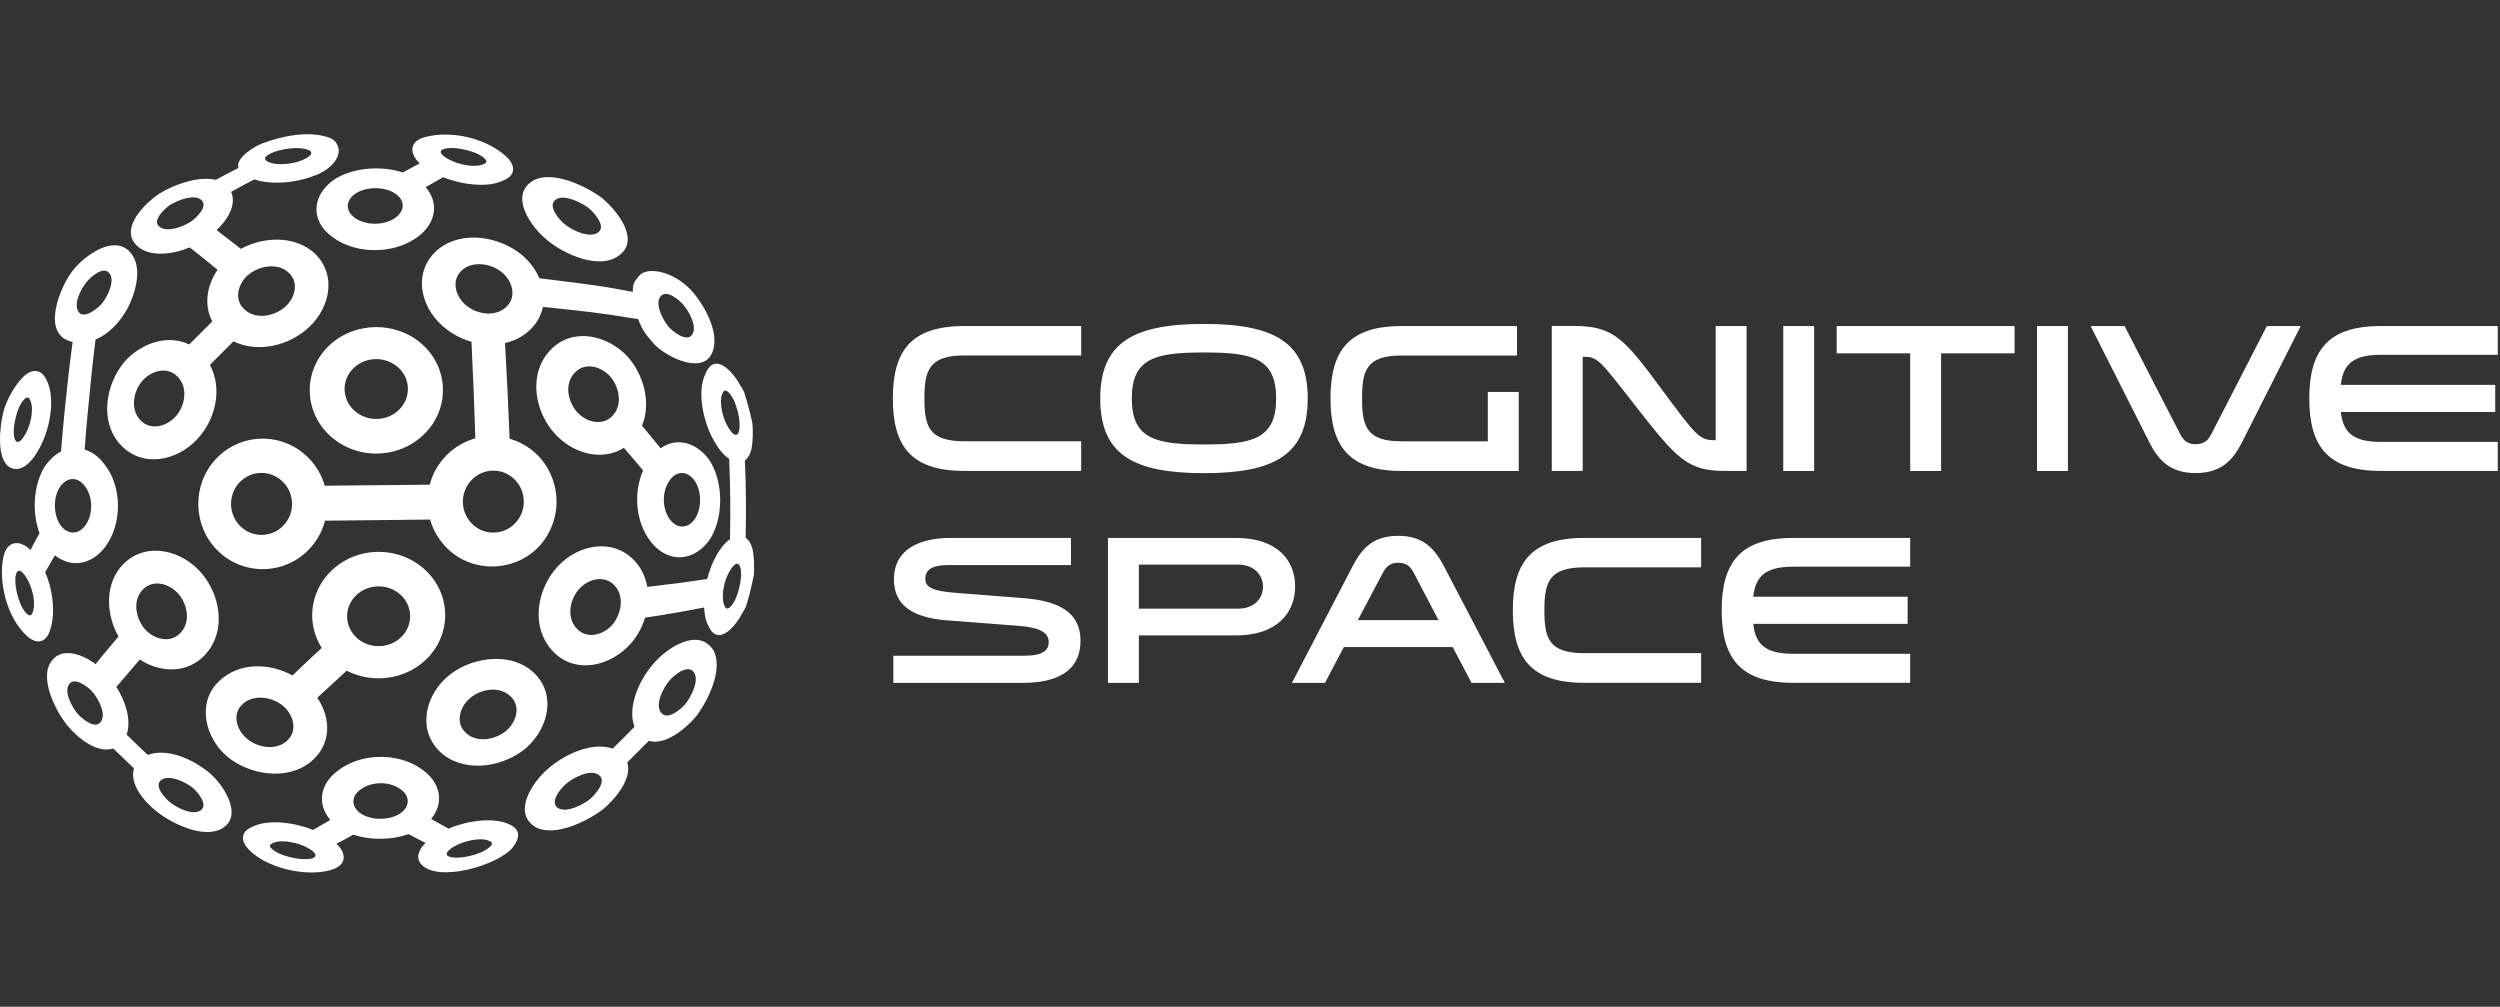
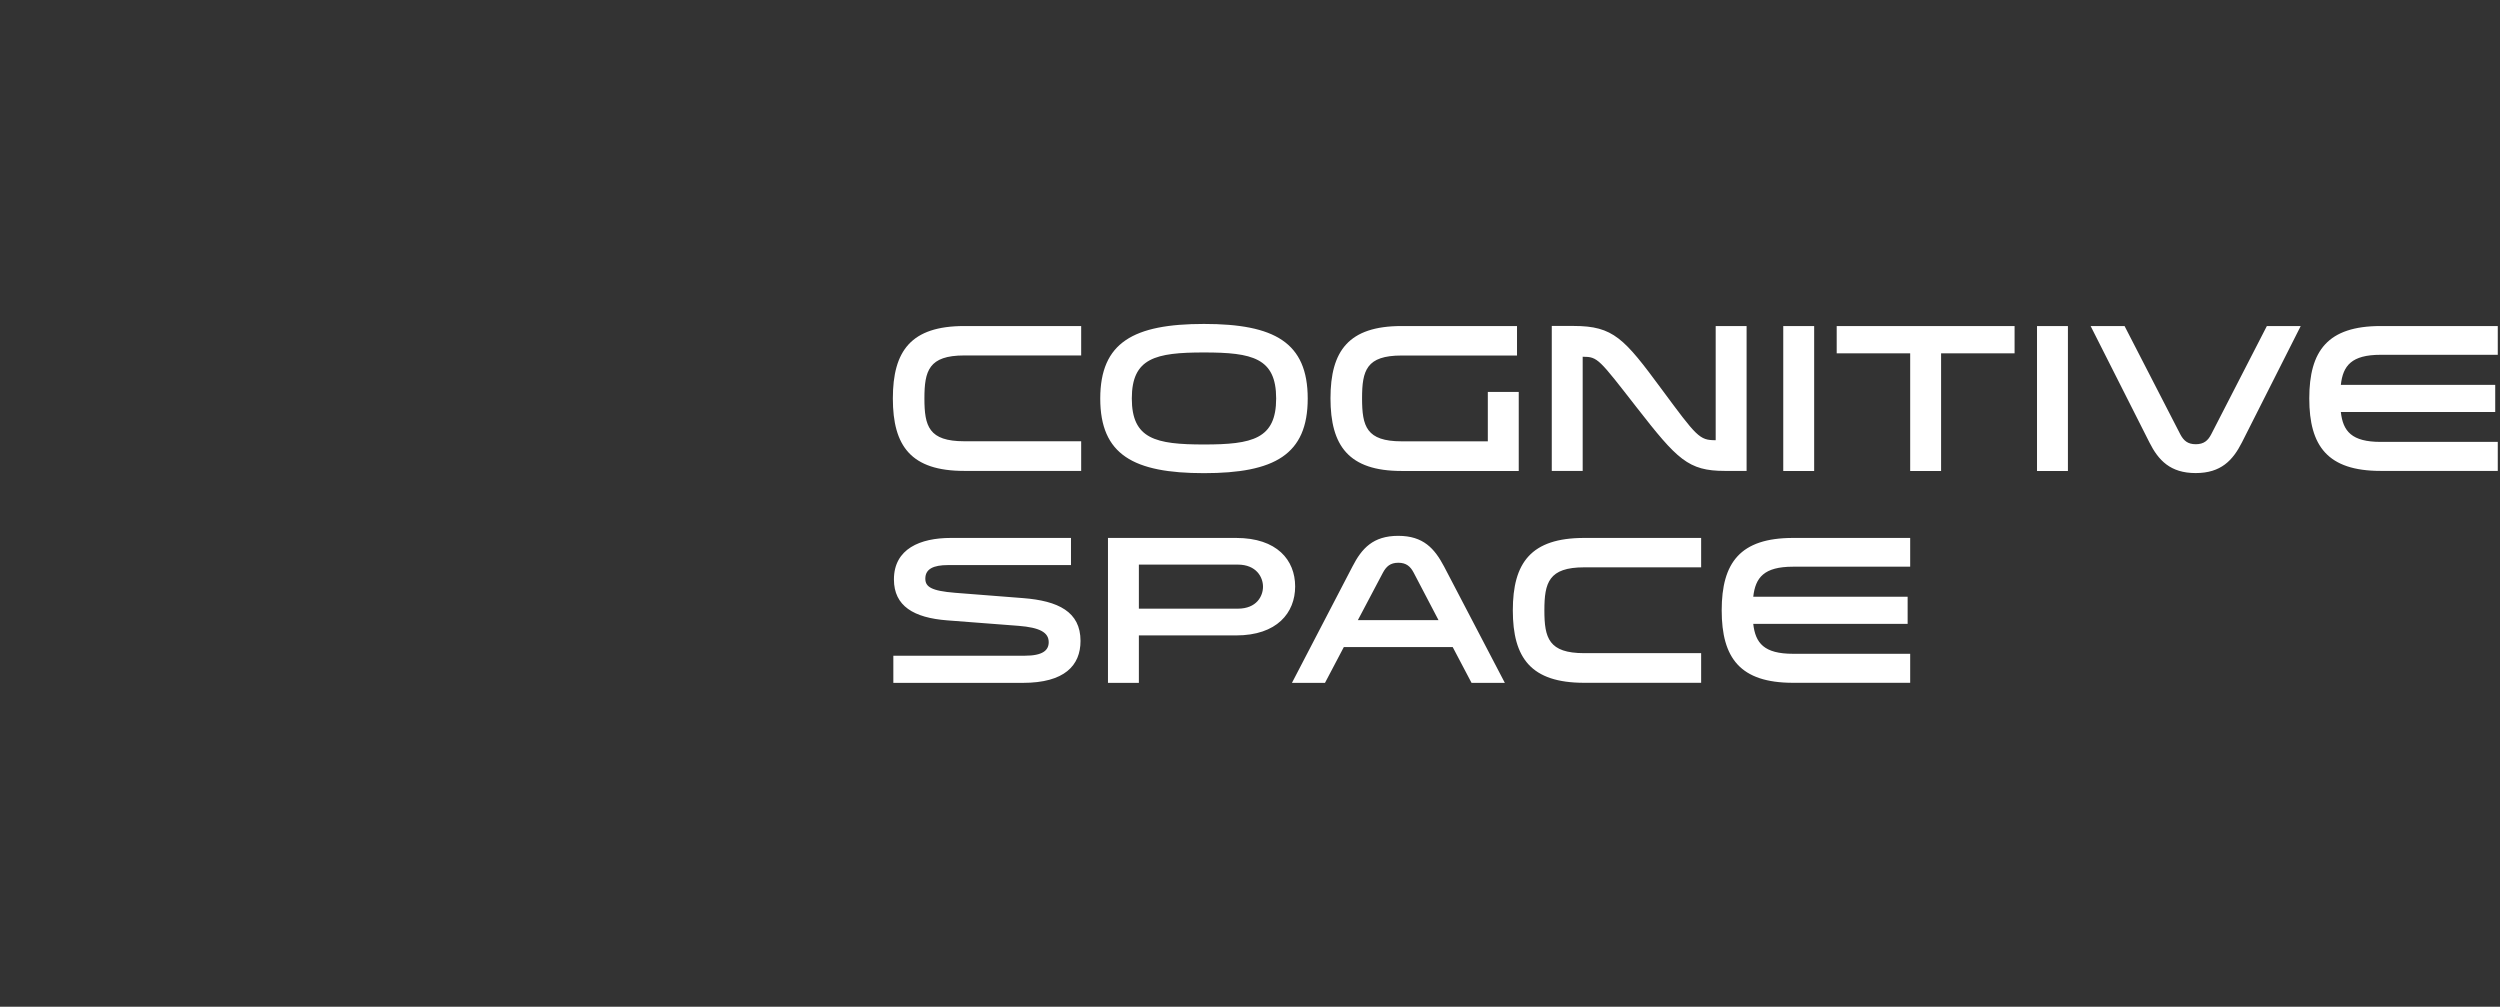
<svg xmlns="http://www.w3.org/2000/svg" width="149" height="60" viewBox="0 0 149 60" fill="none">
  <rect x="0" y="0" width="149" height="60" fill="#333333" stroke="none" />
-   <path fill-rule="evenodd" clip-rule="evenodd" d="M25.631 30.966C23.544 30.99 21.462 31.009 19.375 31.033C19.203 31.691 18.86 32.296 18.375 32.786C16.871 34.303 14.426 34.298 12.932 32.776C11.472 31.292 11.443 28.867 12.873 27.35C14.333 25.794 16.778 25.736 18.316 27.22C18.811 27.7 19.169 28.296 19.355 28.949C21.442 28.925 23.529 28.906 25.611 28.887C25.739 28.406 25.949 27.955 26.253 27.556L26.292 27.499L26.346 27.427C26.43 27.326 26.518 27.225 26.611 27.129C26.89 26.851 27.208 26.615 27.561 26.428C27.806 26.303 28.066 26.197 28.33 26.125C28.272 24.2 28.193 22.294 28.1 20.368C27.458 20.19 26.87 19.864 26.376 19.427C24.984 18.202 24.602 16.109 26.136 14.841C27.571 13.708 29.766 14.097 31.103 15.192C31.549 15.576 31.917 16.046 32.147 16.584C33.675 16.776 35.238 16.944 36.752 17.218C37.075 17.276 37.399 17.338 37.717 17.396C37.712 16.983 37.752 16.81 38.119 16.411C38.452 16.051 39.123 16.133 39.545 16.258C40.231 16.459 40.863 16.901 41.318 17.439C42.048 18.308 43.013 20.041 42.372 21.165C41.72 22.298 39.599 21.203 38.971 20.488C38.428 19.869 38.295 19.691 38.036 19.019C37.487 18.932 36.943 18.846 36.399 18.764C35.067 18.567 33.7 18.433 32.358 18.289C32.25 18.807 31.995 19.273 31.608 19.638C31.196 20.051 30.667 20.315 30.099 20.445C30.207 22.351 30.3 24.238 30.373 26.145C30.819 26.274 31.241 26.481 31.608 26.754L31.628 26.769C31.779 26.884 31.926 27.009 32.059 27.143C32.436 27.532 32.725 27.993 32.911 28.493L32.946 28.584C33.431 29.953 33.117 31.503 32.117 32.579C32.088 32.613 32.059 32.642 32.024 32.67C30.574 34.101 28.164 34.14 26.689 32.714L26.62 32.646L26.547 32.569L26.479 32.493C26.077 32.051 25.793 31.527 25.631 30.961V30.966ZM31.809 40.089C33.185 41.381 32.676 43.393 31.383 44.56C30.075 45.678 27.884 46.092 26.434 44.987C24.881 43.748 25.224 41.655 26.586 40.401C27.929 39.167 30.403 38.773 31.809 40.089ZM4.334 20.382C2.379 19.984 3.565 17.055 4.398 16.046C5.054 15.254 6.739 13.977 7.724 14.995C8.601 15.902 8.038 17.66 7.479 18.587C7.068 19.268 6.45 19.926 5.691 20.238C5.603 20.987 5.51 21.736 5.436 22.49C5.299 23.921 5.142 25.357 5.044 26.793C5.064 26.798 5.084 26.807 5.103 26.812C5.544 26.961 5.907 27.263 6.186 27.624C7.303 28.978 7.303 31.244 6.245 32.627C5.466 33.64 4.26 33.885 3.276 33.098C3.075 33.429 2.884 33.765 2.693 34.106C3.143 35.124 3.354 36.642 2.938 37.684C2.658 38.385 2.09 38.361 1.581 37.885C0.429 36.814 -0.115 34.706 0.204 33.189C0.419 32.171 1.213 32.185 1.821 32.776C1.992 32.44 2.164 32.113 2.355 31.782C1.909 30.567 1.972 28.978 2.639 27.849C2.771 27.652 2.923 27.47 3.094 27.307C3.099 27.292 3.109 27.283 3.124 27.273C3.276 27.129 3.447 27.004 3.638 26.908C3.751 25.41 3.908 23.907 4.074 22.418C4.148 21.741 4.241 21.059 4.329 20.382H4.334ZM38.33 28.037C37.737 29.376 37.879 31.148 38.805 32.31C39.863 33.636 41.45 33.458 42.352 32.08C43.131 30.769 43.111 28.757 42.308 27.465C41.607 26.447 40.417 25.986 39.373 26.716C39.006 26.265 38.638 25.818 38.266 25.372C38.82 23.993 38.369 22.337 37.399 21.247C36.208 19.979 34.16 19.484 32.838 20.829C31.436 22.26 31.848 24.594 33.161 25.948C34.2 27.018 35.851 27.518 37.183 26.692C37.57 27.139 37.953 27.585 38.33 28.037ZM19.615 25.919C21.192 27.427 23.75 27.398 25.298 25.861C26.812 24.358 26.758 21.962 25.175 20.531C23.627 19.129 21.143 19.153 19.629 20.584C18.076 22.049 18.071 24.445 19.615 25.919ZM42.146 34.509C40.946 34.692 39.785 34.841 38.58 34.98C38.482 34.452 38.266 33.938 37.913 33.525C36.625 32.022 34.494 32.411 33.239 33.76C31.956 35.143 31.593 37.472 33.019 38.884C34.361 40.214 36.409 39.676 37.57 38.385C37.977 37.933 38.271 37.391 38.447 36.814C39.653 36.632 40.779 36.445 41.965 36.205C41.98 36.579 42.048 36.987 42.225 37.309C42.822 38.629 43.915 37.213 44.263 36.502C44.336 36.392 44.405 36.267 44.468 36.137C44.655 35.508 44.806 34.894 44.929 34.279C44.963 33.76 44.949 33.227 44.855 32.737C44.787 32.473 44.664 32.209 44.439 32.056C44.478 30.471 44.464 29.03 44.395 27.446C44.615 27.287 44.733 26.999 44.792 26.75C44.88 26.245 44.885 25.708 44.841 25.213C44.704 24.579 44.537 23.969 44.351 23.369C44.273 23.215 44.204 23.091 44.121 22.971C43.783 22.317 42.666 20.901 42.073 22.217C41.465 23.388 41.975 25.391 42.67 26.466C42.861 26.788 43.131 27.134 43.459 27.345C43.528 28.987 43.542 30.495 43.508 32.137C43.185 32.358 42.925 32.714 42.739 33.035C42.474 33.487 42.279 33.986 42.151 34.495L42.146 34.509ZM0.199 24.574C-0.007 25.352 -0.266 27.465 0.645 27.883C1.336 28.2 1.982 27.388 2.257 26.875C2.933 25.78 3.369 23.792 2.761 22.615C2.35 21.818 1.683 22.068 1.208 22.649C0.748 23.206 0.38 23.883 0.194 24.574H0.199ZM25.371 11.153C25.719 10.951 26.062 10.755 26.41 10.563C27.429 10.976 29.065 11.249 30.05 10.731C30.775 10.414 30.702 9.823 30.177 9.338C28.987 8.239 26.954 7.763 25.376 8.157C24.352 8.411 24.406 9.156 25.014 9.737C24.675 9.914 24.342 10.097 24.004 10.279C22.75 9.866 21.124 9.972 19.997 10.649C18.601 11.561 18.429 13.141 19.825 14.135C21.236 15.192 23.549 15.158 24.945 14.082C25.964 13.3 26.189 12.104 25.371 11.153ZM32.593 14.294C33.597 15.153 35.875 16.21 37.046 15.1C38.09 14.111 36.649 12.431 35.861 11.787C34.92 11.091 32.95 10.135 31.789 10.755C30.295 11.643 31.662 13.544 32.593 14.294ZM13.77 11.437C14.015 11.302 14.26 11.163 14.51 11.033C14.725 10.918 14.941 10.803 15.156 10.692C16.322 11.081 17.905 10.851 19.007 10.361C19.649 10.078 20.526 9.3 20.056 8.546C19.958 8.387 19.806 8.277 19.634 8.21C18.419 7.763 16.822 8.104 15.646 8.541C15.191 8.709 14.02 9.405 14.211 10.01C14.074 10.078 13.936 10.15 13.799 10.222C13.486 10.38 13.177 10.548 12.864 10.716C11.791 10.476 10.365 11.004 9.478 11.552C8.67 12.094 7.185 13.535 8.072 14.553C8.822 15.408 10.36 15.144 11.306 14.745C11.697 15.057 12.099 15.364 12.486 15.686C12.643 15.816 12.805 15.945 12.966 16.08C12.344 16.988 12.124 18.159 12.653 19.153C12.192 19.609 11.732 20.07 11.276 20.531C9.934 19.888 8.381 20.493 7.435 21.544C6.328 22.846 5.921 25.021 7.092 26.404C8.376 27.921 10.517 27.518 11.766 26.164C12.844 25.002 13.28 23.182 12.511 21.751C12.976 21.28 13.442 20.81 13.912 20.344C15.392 21.059 17.238 20.599 18.404 19.513C19.757 18.26 20.105 16.162 18.552 14.928C17.351 14.025 15.627 14.14 14.358 14.831C13.897 14.481 13.437 14.121 12.976 13.765L12.912 13.713C13.515 13.151 14.127 12.234 13.775 11.437H13.77ZM18.909 41.583C19.09 41.419 19.272 41.256 19.448 41.093C19.855 40.718 20.261 40.349 20.663 39.974C22.187 40.757 24.112 40.517 25.361 39.34C26.915 37.876 26.924 35.479 25.381 34.005C23.803 32.498 21.246 32.522 19.703 34.063C18.468 35.292 18.253 37.16 19.174 38.615C18.816 38.951 18.453 39.282 18.101 39.619C17.875 39.83 17.655 40.041 17.43 40.257C16.028 39.489 14.216 39.46 13.025 40.627C11.712 41.914 12.236 43.983 13.54 45.088C14.838 46.183 17.101 46.548 18.498 45.424C19.747 44.416 19.762 42.841 18.914 41.592L18.909 41.583ZM36.507 44.612C35.243 44.185 33.582 45.002 32.671 45.813C31.765 46.567 30.481 48.444 31.941 49.309C33.112 49.904 35.047 48.92 35.959 48.219C36.654 47.633 37.693 46.428 37.384 45.438C37.815 45.016 38.242 44.589 38.668 44.156C39.672 44.454 40.907 43.383 41.475 42.711C42.185 41.794 43.126 39.902 42.523 38.759C41.607 37.338 39.706 38.653 38.952 39.551C38.148 40.454 37.36 42.092 37.815 43.316C37.384 43.758 36.948 44.19 36.507 44.622V44.612ZM8.807 44.992C8.381 44.593 7.964 44.19 7.548 43.782C7.856 42.874 7.44 41.727 6.935 40.939C7.073 40.776 7.215 40.617 7.352 40.454C7.68 40.07 8.008 39.691 8.332 39.306C9.527 40.094 11.114 40.161 12.163 39.09C13.564 37.655 13.148 35.326 11.84 33.972C10.556 32.646 8.42 32.301 7.161 33.828C6.23 34.994 6.357 36.694 7.063 37.938C6.744 38.322 6.411 38.697 6.098 39.081C5.965 39.249 5.833 39.417 5.701 39.585C4.917 38.99 3.579 38.476 2.982 39.537C2.399 40.574 3.349 42.447 4.05 43.278C4.618 43.955 5.76 44.929 6.749 44.608C7.156 45.006 7.567 45.4 7.984 45.794C7.69 46.783 8.675 47.854 9.395 48.411C10.287 49.097 12.148 50.01 13.236 49.376C14.544 48.617 13.285 46.721 12.476 46.058C11.555 45.299 10.037 44.55 8.812 44.992H8.807ZM20.051 50.288C20.394 50.115 20.717 49.938 21.055 49.746C22.089 50.087 23.323 50.077 24.347 49.712C24.69 49.895 25.018 50.067 25.361 50.236C25.028 50.562 24.744 51.047 25.063 51.46C26.003 52.675 29.79 51.561 30.599 50.456C30.981 49.933 31.04 49.458 30.378 49.141C29.364 48.656 27.747 48.953 26.728 49.386C26.381 49.194 26.038 49.006 25.695 48.809C26.498 47.839 26.248 46.644 25.195 45.89C23.803 44.829 21.501 44.853 20.124 45.943C19.09 46.711 18.865 47.911 19.688 48.867C19.35 49.069 19.007 49.266 18.664 49.462C17.64 49.054 15.999 48.771 15.005 49.294C14.328 49.587 14.353 50.135 14.818 50.624C15.881 51.739 18.204 52.272 19.683 51.863C20.697 51.585 20.668 50.864 20.046 50.283L20.051 50.288ZM27.738 18.164C28.379 18.73 29.496 18.927 30.172 18.298C30.814 17.703 30.545 16.771 29.942 16.253C29.32 15.72 28.227 15.518 27.561 16.08C26.875 16.675 27.12 17.616 27.738 18.164ZM39.858 19.484C40.093 19.753 40.941 20.435 41.26 19.936C41.568 19.441 41.059 18.553 40.735 18.174C40.505 17.905 39.746 17.228 39.378 17.655C38.986 18.111 39.535 19.115 39.858 19.484ZM30.706 31.182C31.397 30.457 31.387 29.295 30.682 28.584C29.972 27.869 28.825 27.873 28.12 28.593C27.796 28.925 27.605 29.362 27.586 29.832V29.914C27.596 30.846 28.276 31.595 29.134 31.724C29.717 31.811 30.31 31.604 30.706 31.182ZM16.876 31.335C17.596 30.605 17.581 29.419 16.847 28.704C16.126 27.998 14.975 28.012 14.279 28.747C13.589 29.472 13.603 30.634 14.309 31.345C15.019 32.06 16.166 32.06 16.876 31.34V31.335ZM30.197 43.527C30.795 42.999 31.059 42.063 30.398 41.472C29.712 40.853 28.585 41.078 27.958 41.659C27.355 42.212 27.13 43.167 27.831 43.739C28.507 44.291 29.585 44.07 30.197 43.527ZM1.292 36.152C1.38 36.315 1.762 36.968 1.938 36.521C2.173 35.974 1.919 35.004 1.615 34.5C1.487 34.274 1.115 33.722 0.953 34.226C0.816 34.764 1.051 35.657 1.292 36.152ZM4.672 18.577C4.995 19.067 5.833 18.37 6.063 18.102C6.387 17.722 6.901 16.719 6.504 16.262C6.137 15.835 5.382 16.536 5.162 16.805C4.848 17.189 4.354 18.087 4.677 18.577H4.672ZM3.589 31.283C4.001 31.864 4.652 31.902 5.084 31.321C5.559 30.673 5.554 29.607 5.054 28.968C4.613 28.373 3.962 28.435 3.565 29.035C3.158 29.655 3.183 30.673 3.589 31.283ZM34.249 22.221C33.612 22.889 33.847 23.989 34.435 24.603C34.998 25.194 35.973 25.415 36.556 24.728C37.12 24.065 36.894 23.009 36.341 22.409C35.797 21.823 34.846 21.568 34.249 22.221ZM39.917 28.627C39.437 29.271 39.452 30.341 39.937 30.975C40.383 31.552 41.029 31.499 41.426 30.913C41.828 30.284 41.828 29.28 41.406 28.661C41 28.061 40.343 28.017 39.912 28.627H39.917ZM21.094 24.45C21.839 25.155 23.054 25.141 23.784 24.421C24.504 23.715 24.485 22.586 23.74 21.905C23 21.227 21.805 21.237 21.079 21.933C20.349 22.63 20.359 23.758 21.094 24.45ZM43.822 35.734C44.052 35.23 44.268 34.332 44.121 33.804C43.949 33.299 43.587 33.856 43.459 34.087C43.17 34.591 42.935 35.571 43.185 36.118C43.371 36.56 43.739 35.902 43.822 35.739V35.734ZM44.042 25.708C44.175 25.175 43.949 24.286 43.714 23.801C43.626 23.633 43.244 22.98 43.062 23.436C42.817 23.965 43.087 24.944 43.381 25.434C43.513 25.669 43.876 26.217 44.042 25.708ZM34.391 37.482C35.003 38.111 35.949 37.842 36.478 37.256C37.017 36.637 37.237 35.58 36.654 34.922C36.056 34.245 35.086 34.485 34.533 35.086C33.95 35.719 33.744 36.814 34.391 37.482ZM0.865 26.13C1.042 26.644 1.394 26.087 1.527 25.847C1.811 25.357 2.056 24.368 1.796 23.84C1.61 23.398 1.243 24.056 1.159 24.224C0.934 24.718 0.723 25.612 0.865 26.135V26.13ZM21.163 12.992C20.565 12.57 20.59 11.931 21.197 11.533C21.824 11.12 22.878 11.11 23.514 11.509C24.132 11.898 24.171 12.531 23.578 12.968C22.927 13.448 21.819 13.458 21.158 12.992H21.163ZM26.777 9.516C26.532 9.391 25.949 9.036 26.488 8.868C27.008 8.719 27.943 8.94 28.438 9.156C28.61 9.237 29.281 9.597 28.83 9.78C28.272 10.025 27.297 9.799 26.782 9.511L26.777 9.516ZM33.641 13.352C34.067 13.703 35.155 14.26 35.679 13.828C36.13 13.453 35.366 12.627 35.086 12.402C34.685 12.09 33.646 11.557 33.141 11.883C32.583 12.248 33.328 13.093 33.636 13.348L33.641 13.352ZM10.585 22.452C9.978 21.813 9.027 22.087 8.498 22.683C7.954 23.292 7.754 24.349 8.332 25.007C8.929 25.684 9.895 25.444 10.453 24.838C11.031 24.209 11.237 23.11 10.585 22.452ZM14.769 16.402C14.181 16.93 13.917 17.871 14.583 18.452C15.264 19.076 16.386 18.846 17.013 18.27C17.625 17.708 17.841 16.762 17.136 16.19C16.459 15.643 15.382 15.859 14.774 16.406L14.769 16.402ZM9.459 13.473C9.904 13.914 10.958 13.492 11.384 13.204C11.688 12.997 12.457 12.277 11.977 11.898C11.541 11.552 10.531 11.96 10.139 12.21C9.86 12.397 9.081 13.093 9.459 13.473ZM15.94 9.621C15.499 9.381 16.185 9.112 16.391 9.036C16.905 8.863 17.836 8.719 18.36 8.93C18.865 9.132 18.243 9.453 18.013 9.545C17.474 9.78 16.464 9.905 15.945 9.626L15.94 9.621ZM14.706 44.012C14.098 43.494 13.809 42.567 14.461 41.962C15.122 41.343 16.268 41.539 16.905 42.101C17.518 42.644 17.758 43.599 17.072 44.18C16.396 44.752 15.338 44.555 14.706 44.017V44.012ZM21.261 38.01C20.516 37.328 20.492 36.205 21.212 35.494C21.942 34.773 23.152 34.764 23.897 35.47C24.627 36.161 24.627 37.29 23.897 37.986C23.172 38.677 21.996 38.687 21.256 38.01H21.261ZM33.264 48.166C33.783 48.468 34.763 47.95 35.165 47.628C35.444 47.393 36.179 46.581 35.718 46.212C35.214 45.784 34.146 46.36 33.744 46.711C33.426 46.975 32.725 47.811 33.264 48.171V48.166ZM39.432 42.509C38.981 42.02 39.55 40.963 39.898 40.565C40.157 40.252 41 39.537 41.367 40.084C41.696 40.569 41.161 41.573 40.848 41.957C40.618 42.231 39.809 42.946 39.432 42.509ZM11.947 48.305C11.457 48.622 10.527 48.132 10.144 47.825C9.865 47.604 9.16 46.874 9.591 46.505C10.051 46.111 11.085 46.629 11.467 46.937C11.751 47.167 12.452 47.974 11.952 48.3L11.947 48.305ZM10.762 37.717C11.394 37.04 11.164 35.945 10.571 35.326C10.007 34.735 9.032 34.514 8.449 35.206C7.881 35.878 8.121 36.93 8.67 37.535C9.214 38.111 10.164 38.361 10.762 37.717ZM5.985 43.052C5.637 43.47 4.868 42.817 4.638 42.553C4.319 42.183 3.795 41.275 4.109 40.795C4.432 40.291 5.26 40.953 5.5 41.222C5.828 41.592 6.392 42.586 5.985 43.047V43.052ZM28.776 50.754C28.281 50.985 27.375 51.21 26.831 51.076C26.317 50.917 26.88 50.552 27.11 50.428C27.61 50.139 28.61 49.875 29.148 50.115C29.639 50.288 28.948 50.663 28.776 50.749V50.754ZM16.249 50.25C16.793 49.995 17.802 50.236 18.302 50.514C18.537 50.634 19.11 50.989 18.596 51.162C18.057 51.301 17.145 51.095 16.646 50.874C16.474 50.792 15.778 50.432 16.249 50.255V50.25ZM23.833 48.492C23.201 48.896 22.182 48.905 21.54 48.512C20.937 48.118 20.888 47.484 21.491 47.052C22.128 46.567 23.216 46.557 23.857 47.028C24.47 47.446 24.436 48.084 23.838 48.492H23.833Z" fill="white" />
  <path fill-rule="evenodd" clip-rule="evenodd" d="M64.438 19.432H57.466C54.297 19.432 53.214 20.911 53.214 23.749C53.214 26.587 54.297 28.066 57.466 28.066H64.438V26.299H57.466C55.355 26.299 55.095 25.401 55.095 23.749C55.095 22.097 55.355 21.185 57.466 21.185H64.438V19.427V19.432ZM71.757 19.307C67.559 19.307 65.575 20.407 65.575 23.754C65.575 27.101 67.559 28.2 71.757 28.2C75.956 28.2 77.94 27.101 77.94 23.754C77.94 20.407 75.956 19.307 71.757 19.307ZM71.757 26.491C68.872 26.491 67.456 26.164 67.456 23.749C67.456 21.334 68.872 21.007 71.757 21.007C74.643 21.007 76.059 21.334 76.059 23.749C76.059 26.164 74.643 26.491 71.757 26.491ZM88.674 23.36V26.303H83.535C81.433 26.303 81.179 25.405 81.179 23.739C81.179 22.073 81.438 21.189 83.535 21.189H90.414V19.432H83.535C80.38 19.432 79.297 20.911 79.297 23.739C79.297 26.567 80.38 28.07 83.535 28.07H90.517V23.36H88.674ZM94.328 21.262H94.343C95.23 21.262 95.298 21.401 97.552 24.291C99.962 27.384 100.619 28.066 102.794 28.066H104.097V19.432H102.255V26.236H102.24C101.285 26.236 101.133 26.035 99.031 23.192C96.802 20.172 96.16 19.427 93.789 19.427H92.486V28.066H94.328V21.262ZM106.282 19.432V28.07H108.124V19.432H106.282ZM115.689 28.07V21.06H120.069V19.432H109.467V21.06H113.847V28.07H115.689ZM121.406 19.432V28.07H123.248V19.432H121.406ZM135.105 19.432L131.783 25.895C131.592 26.26 131.347 26.476 130.867 26.476C130.387 26.476 130.147 26.26 129.951 25.895L126.624 19.432H124.601L128.104 26.366C128.642 27.437 129.353 28.195 130.862 28.195C132.371 28.195 133.076 27.437 133.62 26.366L137.123 19.432H135.1H135.105ZM148.867 21.151V19.432H141.885C138.73 19.432 137.633 20.911 137.633 23.749C137.633 26.587 138.73 28.066 141.885 28.066H148.867V26.337H141.885C140.161 26.337 139.641 25.703 139.514 24.556H148.715V22.937H139.514C139.641 21.79 140.156 21.146 141.885 21.146H148.867V21.151ZM53.243 39.081V40.699H60.96C63.448 40.699 64.399 39.662 64.399 38.198C64.399 36.455 63.061 35.811 60.984 35.648L56.928 35.331C55.482 35.216 55.149 34.966 55.149 34.486C55.149 33.905 55.639 33.679 56.501 33.679H63.831V32.061H56.668C54.85 32.061 53.278 32.704 53.278 34.534C53.278 36.123 54.463 36.819 56.447 36.973L60.71 37.3C61.974 37.401 62.503 37.693 62.503 38.274C62.503 38.755 62.155 39.081 61.072 39.081H53.238H53.243ZM66.035 32.061V40.699H67.877V37.871H73.673C76.108 37.871 77.191 36.522 77.191 34.952C77.191 33.381 76.108 32.061 73.673 32.061H66.035ZM67.877 36.277V33.65H73.766C74.888 33.65 75.275 34.409 75.275 34.966C75.275 35.523 74.903 36.277 73.766 36.277H67.877ZM86.068 33.766L89.689 40.699H87.704L86.582 38.567H80.091L78.969 40.699H77L80.606 33.766C81.159 32.69 81.83 31.936 83.334 31.936C84.838 31.936 85.5 32.695 86.068 33.766ZM85.735 36.959L84.255 34.13C84.064 33.766 83.819 33.54 83.339 33.54C82.859 33.54 82.619 33.766 82.423 34.13L80.929 36.959H85.735ZM101.388 32.061H94.416C91.247 32.061 90.164 33.54 90.164 36.378C90.164 39.216 91.247 40.695 94.416 40.695H101.388V38.928H94.416C92.305 38.928 92.045 38.029 92.045 36.378C92.045 34.726 92.305 33.813 94.416 33.813H101.388V32.056V32.061ZM113.847 33.78V32.061H106.865C103.71 32.061 102.613 33.54 102.613 36.378C102.613 39.216 103.71 40.695 106.865 40.695H113.847V38.966H106.865C105.141 38.966 104.622 38.332 104.494 37.184H113.695V35.566H104.494C104.622 34.419 105.136 33.775 106.865 33.775H113.847V33.78Z" fill="white" />
</svg>